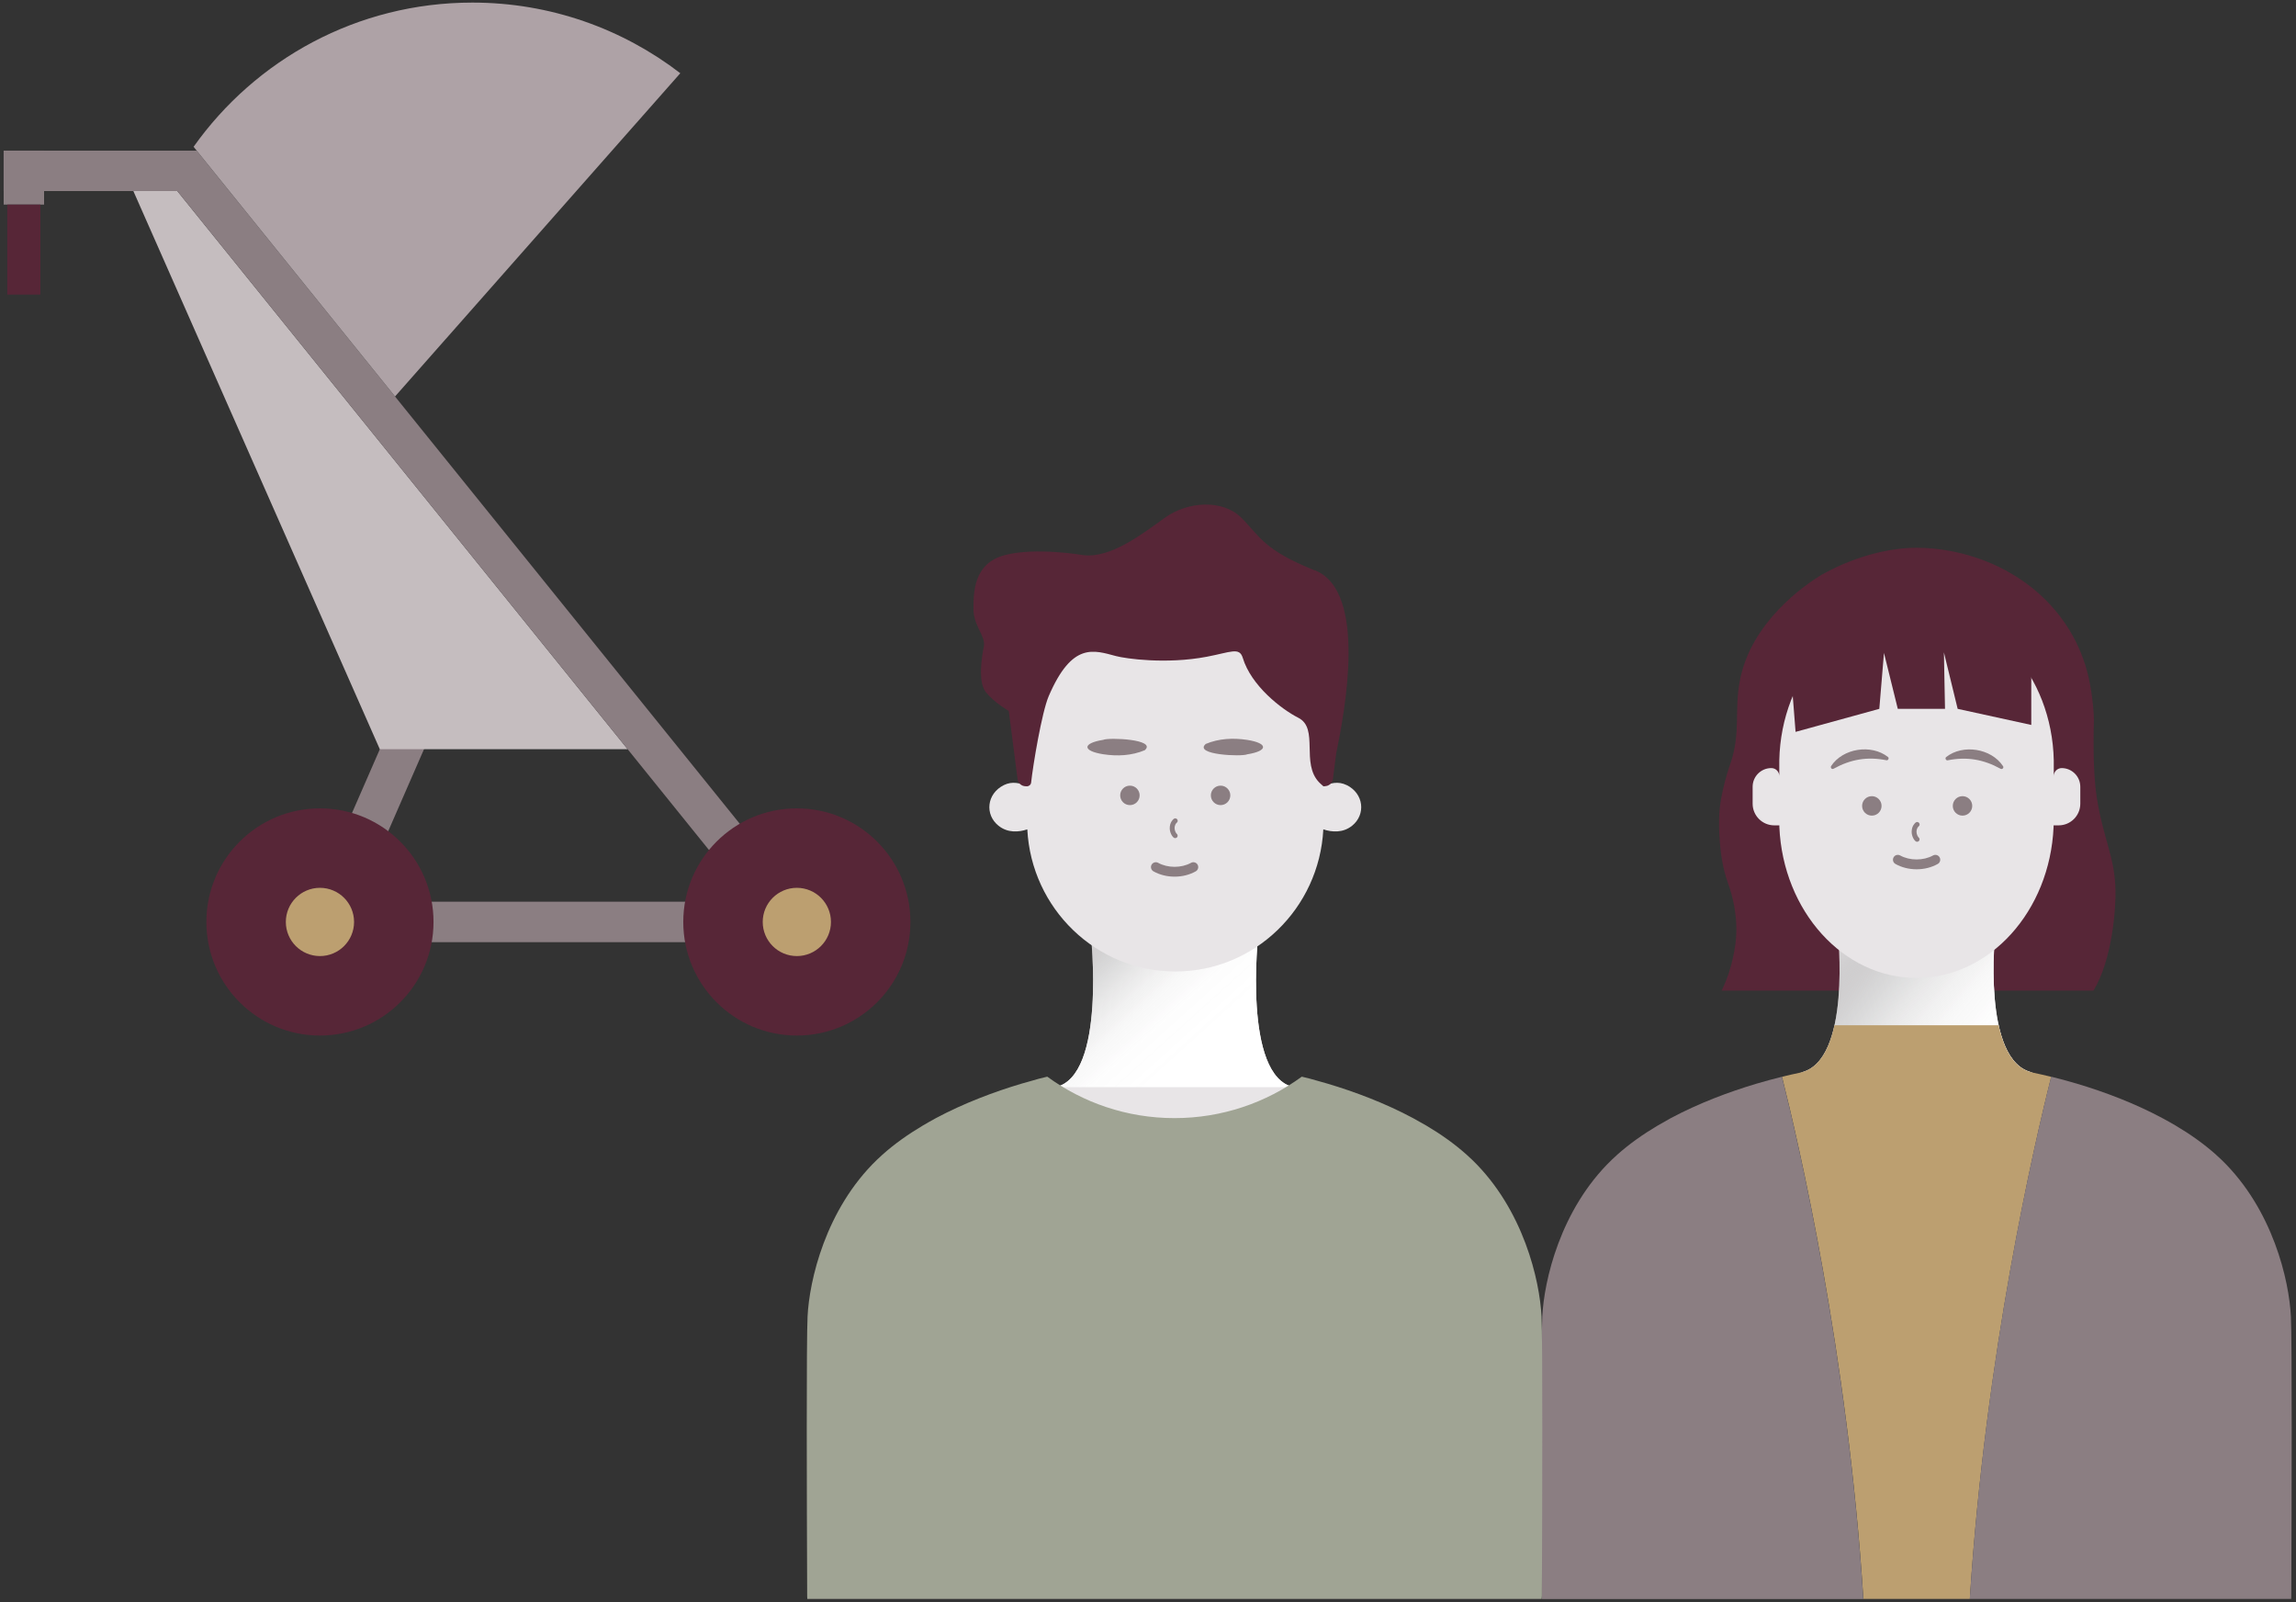
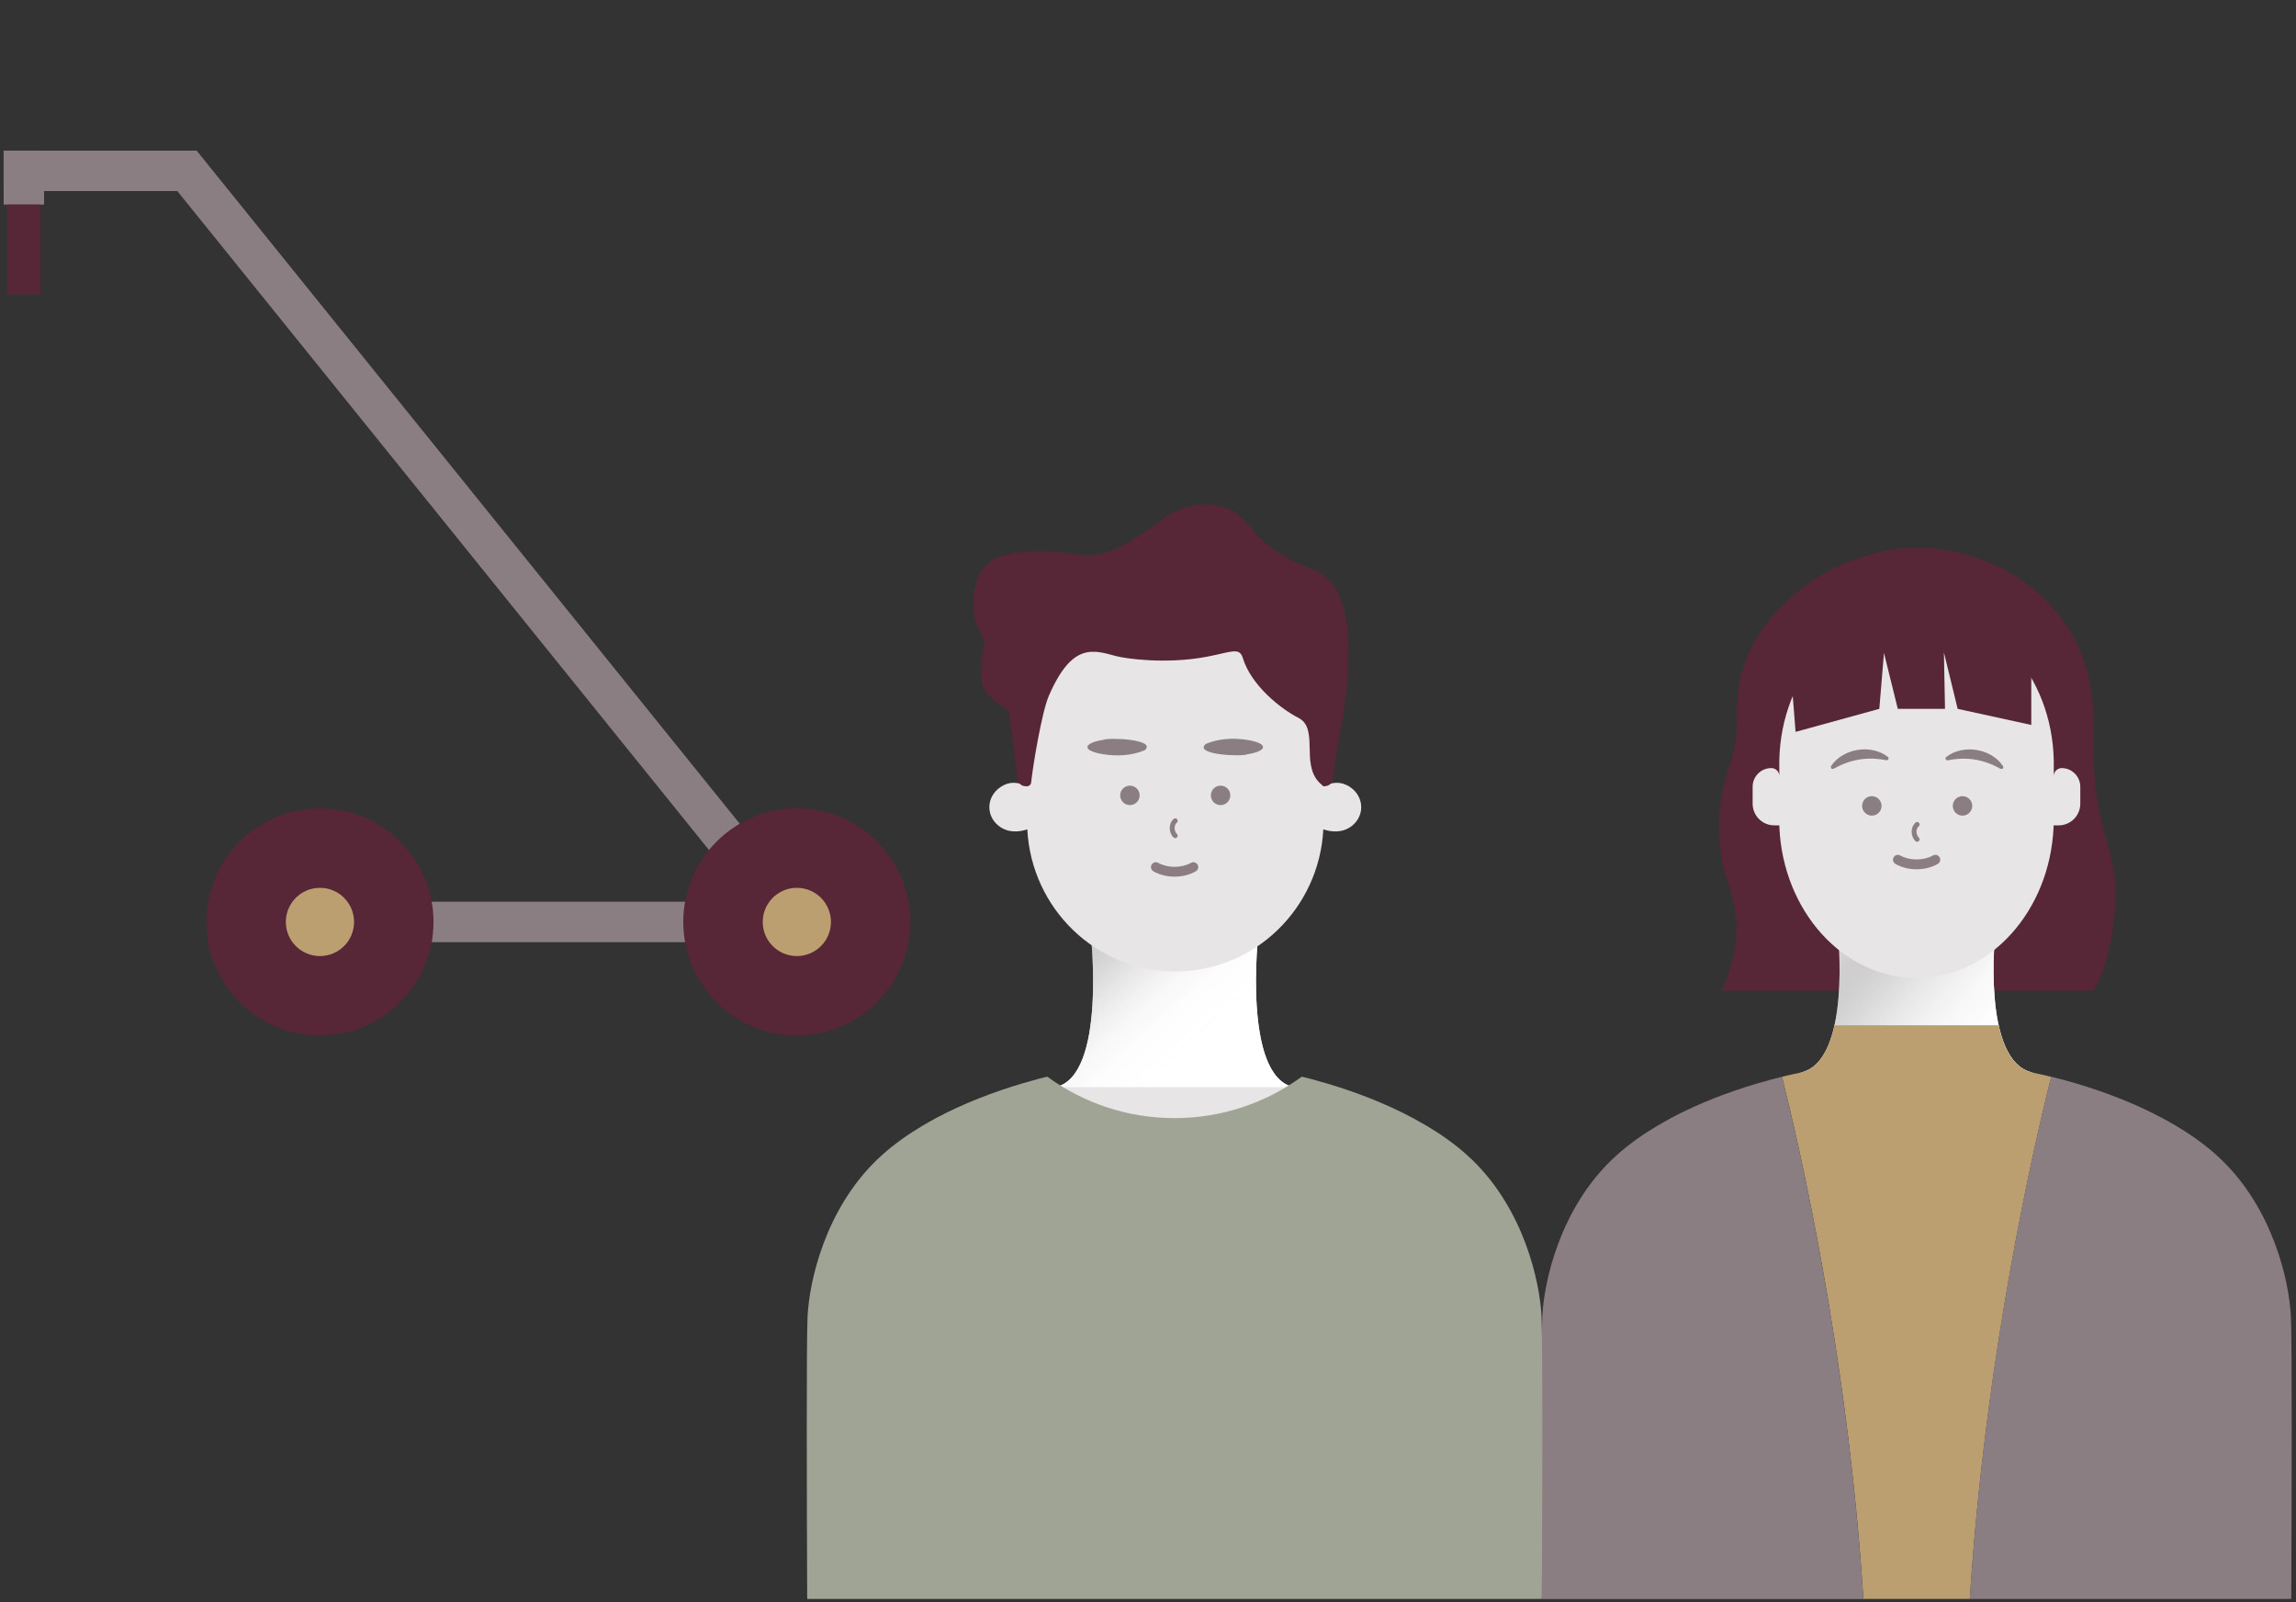
<svg xmlns="http://www.w3.org/2000/svg" width="354" height="247" viewBox="0 0 354 247" fill="none">
  <rect x="0" y="0" width="354" height="247" fill="#333333" stroke="none" />
-   <path d="M52.968 143.91L66.797 112.227L61.078 109.73L47.249 141.414L52.968 143.91Z" fill="#8B7E82" />
  <path d="M6.797 31.539L6.797 23.219H0.567L0.567 31.539H6.797Z" fill="#8B7E82" />
  <path d="M6.23 45.409L6.23 31.539H1.12L1.12 45.409H6.23Z" fill="#572637" />
-   <path d="M20.559 29.448L58.559 115.488H96.769L24.689 26.168H20.559V29.448Z" fill="#C5BDBF" />
  <path d="M30.319 23.219H0.559V29.449H27.339L112.699 135.229L117.549 131.309L30.319 23.219Z" fill="#8B7E82" />
  <path d="M45.82 145.238H112.41V138.998H45.82V145.238Z" fill="#8B7E82" />
  <path d="M49.33 159.629C59.001 159.629 66.84 151.79 66.84 142.119C66.84 132.449 59.001 124.609 49.33 124.609C39.66 124.609 31.82 132.449 31.82 142.119C31.82 151.79 39.66 159.629 49.33 159.629Z" fill="#572637" />
  <path d="M122.858 159.629C132.528 159.629 140.368 151.79 140.368 142.119C140.368 132.449 132.528 124.609 122.858 124.609C113.187 124.609 105.348 132.449 105.348 142.119C105.348 151.79 113.187 159.629 122.858 159.629Z" fill="#572637" />
-   <path d="M104.878 11.278C95.998 4.458 84.888 0.398 72.828 0.398C55.078 0.398 39.388 9.178 29.848 22.628L60.908 61.118L104.888 11.288L104.878 11.278Z" fill="#AEA2A6" />
  <path d="M49.33 147.379C52.235 147.379 54.59 145.024 54.59 142.119C54.59 139.214 52.235 136.859 49.33 136.859C46.425 136.859 44.07 139.214 44.07 142.119C44.07 145.024 46.425 147.379 49.33 147.379Z" fill="#BC9F70" />
  <path d="M122.858 147.379C125.763 147.379 128.118 145.024 128.118 142.119C128.118 139.214 125.763 136.859 122.858 136.859C119.953 136.859 117.598 139.214 117.598 142.119C117.598 145.024 119.953 147.379 122.858 147.379Z" fill="#BC9F70" />
  <path d="M322.413 106.501C320.843 95.501 312.463 87.451 301.443 85.081C301.193 85.031 300.953 84.971 300.703 84.931C299.023 84.621 297.293 84.441 295.523 84.441C287.533 84.441 280.583 88.771 280.583 88.771C278.273 90.211 269.943 95.871 268.243 104.971C267.373 109.601 268.423 112.881 266.813 117.661C266.813 117.661 265.173 122.151 265.063 125.871C265.033 126.831 264.903 131.851 266.373 135.991C266.513 136.391 266.893 137.411 267.213 138.851C267.673 140.911 267.703 142.491 267.713 142.891C267.743 144.941 267.433 146.481 267.223 147.481C266.943 148.821 266.433 150.651 265.453 152.701H322.773C325.713 147.901 326.223 139.901 326.173 137.311C326.073 132.021 324.283 129.351 323.283 122.911C322.563 118.331 322.843 111.481 322.843 110.961C322.843 109.711 322.603 107.711 322.423 106.511L322.413 106.501Z" fill="#572637" />
  <path d="M313.41 165.34C305.45 163.69 307.65 143.66 307.65 143.66H283.35C283.35 143.66 285.55 163.69 277.59 165.34H313.42H313.41Z" fill="#E8E5E7" />
  <path style="mix-blend-mode:multiply" d="M313.41 165.34C305.45 163.69 307.65 143.66 307.65 143.66H283.35C283.35 143.66 285.55 163.69 277.59 165.34H313.42H313.41Z" fill="url(#paint0_linear_3244_11988)" />
  <path d="M317.883 118.401C317.203 118.401 316.653 118.951 316.653 119.631V117.221C316.383 104.101 307.023 93.551 295.493 93.551C283.963 93.551 274.603 104.091 274.333 117.221V119.631C274.333 118.951 273.783 118.401 273.103 118.401C271.513 118.401 270.223 119.691 270.223 121.281V123.891C270.223 125.731 271.713 127.231 273.563 127.231H274.343V127.501C274.923 140.451 284.173 150.751 295.483 150.751C306.793 150.751 316.043 140.451 316.623 127.501V127.231H317.403C319.243 127.231 320.743 125.741 320.743 123.891V121.281C320.743 119.691 319.453 118.401 317.863 118.401H317.883Z" fill="#E8E5E7" />
  <path d="M275.684 98.1L276.844 112.82L289.754 109.27L290.474 100.65L292.604 109.27H299.884L299.714 100.56L301.834 109.27L313.184 111.75V99.39L310.184 93.54L300.904 89.66H292.604L275.684 98.1Z" fill="#572637" />
  <path d="M300.07 116.692C302.64 114.672 307.02 115.352 308.83 118.102C309 118.342 308.71 118.652 308.46 118.512C305.83 117.062 303.26 116.612 300.3 117.202C300.02 117.262 299.84 116.862 300.07 116.692Z" fill="#8B7E82" />
  <path d="M290.85 117.192C287.9 116.602 285.33 117.052 282.7 118.502C282.56 118.582 282.38 118.532 282.31 118.382C282.26 118.282 282.27 118.172 282.32 118.092C284.12 115.352 288.5 114.662 291.08 116.682C291.32 116.852 291.13 117.252 290.85 117.192Z" fill="#8B7E82" />
  <path d="M288.602 125.73C289.43 125.73 290.102 125.059 290.102 124.23C290.102 123.402 289.43 122.73 288.602 122.73C287.773 122.73 287.102 123.402 287.102 124.23C287.102 125.059 287.773 125.73 288.602 125.73Z" fill="#8B7E82" />
  <path d="M302.582 125.73C303.41 125.73 304.082 125.059 304.082 124.23C304.082 123.402 303.41 122.73 302.582 122.73C301.754 122.73 301.082 123.402 301.082 124.23C301.082 125.059 301.754 125.73 302.582 125.73Z" fill="#8B7E82" />
  <path d="M295.582 129.762C295.512 129.762 295.442 129.742 295.382 129.702C295.072 129.492 294.742 128.852 294.742 128.242C294.742 127.372 295.182 126.942 295.362 126.792C295.522 126.662 295.762 126.692 295.892 126.862C296.022 127.032 295.992 127.262 295.822 127.392C295.742 127.452 295.492 127.692 295.492 128.242C295.492 128.652 295.732 129.022 295.812 129.082C295.972 129.212 296.012 129.442 295.892 129.602C295.822 129.702 295.702 129.762 295.592 129.762H295.582Z" fill="#8B7E82" />
  <path d="M295.503 134.001C294.333 134.001 293.203 133.721 292.243 133.181C291.883 132.981 291.753 132.521 291.953 132.161C292.153 131.801 292.603 131.671 292.973 131.871C294.453 132.691 296.553 132.691 298.033 131.871C298.393 131.671 298.853 131.801 299.053 132.161C299.253 132.521 299.123 132.981 298.763 133.181C297.803 133.721 296.673 134.001 295.503 134.001Z" fill="#8B7E82" />
  <path d="M303.71 246.483C306.12 208.623 313.75 175.943 316.26 165.993C315.26 165.743 314.3 165.533 313.41 165.343C310.5 164.743 308.95 161.683 308.15 158.043H282.84C282.04 161.683 280.49 164.733 277.58 165.343C276.7 165.523 275.75 165.743 274.75 165.983C277.26 175.933 284.89 208.613 287.3 246.483H303.71Z" fill="#BC9F70" />
  <path d="M274.752 165.984C273.492 166.294 272.162 166.654 270.772 167.064C266.582 168.314 261.932 170.054 257.602 172.364C256.912 172.744 256.232 173.124 255.572 173.514C253.332 174.844 251.212 176.334 249.332 178.014C249.312 178.034 249.292 178.044 249.282 178.064C249.012 178.304 248.752 178.544 248.492 178.794C240.532 186.474 238.062 197.454 237.792 202.944C237.602 206.654 237.672 230.834 237.732 246.114C237.732 246.244 237.752 246.364 237.752 246.494H287.292C284.882 208.624 277.252 175.944 274.742 165.994L274.752 165.984Z" fill="#8B7E82" />
  <path d="M303.713 246.483H353.253C353.253 246.353 353.273 246.233 353.273 246.103C353.333 230.833 353.403 206.643 353.213 202.933C352.943 197.443 350.473 186.473 342.513 178.783C342.253 178.533 341.993 178.293 341.723 178.053C341.703 178.033 341.683 178.023 341.673 178.003C339.803 176.333 337.683 174.833 335.433 173.503C334.763 173.103 334.083 172.733 333.403 172.363C329.073 170.043 324.423 168.303 320.233 167.053C318.843 166.643 317.513 166.283 316.253 165.973C313.743 175.923 306.123 208.603 303.703 246.463L303.713 246.483Z" fill="#8B7E82" />
  <path d="M303.711 246.482C306.121 208.622 313.751 175.942 316.261 165.992C313.751 175.942 306.131 208.622 303.711 246.482Z" fill="#C5BDBF" />
  <path d="M303.711 246.482C306.121 208.622 313.751 175.942 316.261 165.992C313.751 175.942 306.131 208.622 303.711 246.482Z" fill="#8B7E82" />
  <path d="M162.69 167.59L148.09 180.17L181.1 207.42L209.45 176.08L199.49 167.59L180.24 162.52L162.69 167.59Z" fill="#E8E5E7" />
  <path d="M199.489 167.59C191.529 165.94 194.019 143.93 194.019 143.93H168.169C168.169 143.93 170.659 165.94 162.699 167.59H199.499H199.489Z" fill="#E8E5E7" />
  <path style="mix-blend-mode:multiply" d="M199.489 167.59C191.529 165.94 194.019 143.93 194.019 143.93H168.169C168.169 143.93 170.659 165.94 162.699 167.59H199.499H199.489Z" fill="url(#paint1_linear_3244_11988)" />
  <path d="M207.631 121.026C206.331 120.376 205.031 120.716 204.031 121.226C203.741 108.856 193.631 98.926 181.201 98.926C168.761 98.926 158.661 108.866 158.371 121.226C157.381 120.716 156.071 120.376 154.771 121.026C152.131 122.346 151.801 125.566 153.951 127.286C155.371 128.426 157.081 128.286 158.391 127.846C159.021 140.046 168.991 149.756 181.211 149.756C193.421 149.756 203.401 140.056 204.031 127.846C205.341 128.286 207.051 128.426 208.471 127.286C210.611 125.556 210.281 122.346 207.651 121.026H207.631Z" fill="#E8E5E7" />
  <path d="M202.761 112.948H158.391L161.691 97.848H199.471L202.761 112.948Z" fill="#E8E5E7" />
  <path d="M176.521 115.638C174.471 116.498 172.261 116.598 170.101 116.268C166.851 115.758 166.841 114.568 170.101 114.048C170.901 113.658 178.371 113.948 176.521 115.628V115.638Z" fill="#8B7E82" />
  <path d="M185.879 114.687C187.929 113.827 190.139 113.727 192.299 114.057C195.549 114.567 195.559 115.757 192.299 116.277C191.499 116.667 184.029 116.377 185.879 114.697V114.687Z" fill="#8B7E82" />
  <path d="M202.76 87.949C194.76 84.729 194.28 82.699 191.4 79.819C188.52 76.939 183.15 77.259 179.59 79.819C176.03 82.379 171.26 86.059 167.06 85.579C167.06 85.579 159.7 84.299 154.89 85.579C150.09 86.859 150.09 91.339 150.09 93.909C150.09 96.479 152.01 98.069 151.69 99.669C151.37 101.269 150.73 105.109 152.01 106.709C153.29 108.309 155.53 109.589 155.53 109.589L156.89 120.099C156.97 120.729 157.51 121.209 158.15 121.199H158.36C158.68 121.199 158.94 120.959 158.98 120.639C159.26 118.009 160.62 109.799 161.7 107.289C165.32 98.899 168.66 100.239 172.08 101.139C173.56 101.529 179.79 102.429 186.06 101.239C189.76 100.539 191.09 99.709 191.61 101.409C192.9 105.679 197.51 109.289 200.18 110.649C203.41 112.289 200.51 117.689 203.42 120.639C203.67 120.889 203.9 121.079 204.04 121.189H204.25C204.89 121.189 205.43 120.719 205.51 120.089L206.02 116.099C207.38 109.539 210.82 91.169 202.76 87.919V87.949Z" fill="#572637" />
  <path d="M174.211 124.109C175.039 124.109 175.711 123.438 175.711 122.609C175.711 121.781 175.039 121.109 174.211 121.109C173.383 121.109 172.711 121.781 172.711 122.609C172.711 123.438 173.383 124.109 174.211 124.109Z" fill="#8B7E82" />
  <path d="M188.191 124.109C189.02 124.109 189.691 123.438 189.691 122.609C189.691 121.781 189.02 121.109 188.191 121.109C187.363 121.109 186.691 121.781 186.691 122.609C186.691 123.438 187.363 124.109 188.191 124.109Z" fill="#8B7E82" />
  <path d="M181.192 129.199C181.122 129.199 181.052 129.179 180.992 129.139C180.682 128.929 180.352 128.289 180.352 127.679C180.352 126.809 180.792 126.379 180.972 126.229C181.132 126.099 181.372 126.129 181.502 126.299C181.632 126.459 181.602 126.699 181.432 126.829C181.352 126.889 181.102 127.129 181.102 127.679C181.102 128.089 181.342 128.459 181.422 128.519C181.582 128.649 181.622 128.879 181.502 129.039C181.432 129.139 181.312 129.199 181.202 129.199H181.192Z" fill="#8B7E82" />
  <path d="M181.101 135.138C179.931 135.138 178.801 134.858 177.841 134.318C177.481 134.118 177.351 133.658 177.551 133.298C177.751 132.938 178.211 132.808 178.571 133.008C180.051 133.828 182.151 133.828 183.631 133.008C183.991 132.808 184.451 132.938 184.651 133.298C184.851 133.658 184.721 134.118 184.361 134.318C183.401 134.858 182.271 135.138 181.101 135.138Z" fill="#8B7E82" />
  <path d="M237.731 246.099C237.791 230.829 237.861 206.639 237.671 202.929C237.401 197.439 234.931 186.469 226.971 178.779C226.711 178.529 226.451 178.289 226.181 178.049C226.161 178.029 226.141 178.019 226.131 177.999C224.261 176.329 222.141 174.829 219.891 173.499C219.221 173.109 218.541 172.729 217.861 172.359C213.531 170.039 208.881 168.299 204.691 167.049C204.211 166.909 203.751 166.779 203.281 166.649C202.441 166.399 201.591 166.169 200.711 165.969C195.231 169.969 188.431 172.359 181.081 172.359C173.731 172.359 166.961 169.969 161.471 165.969C160.591 166.169 159.731 166.399 158.881 166.659C158.421 166.789 157.971 166.909 157.491 167.049C153.301 168.299 148.651 170.039 144.321 172.349C143.631 172.729 142.951 173.109 142.291 173.499C140.051 174.829 137.931 176.319 136.051 177.999C136.031 178.019 136.011 178.029 136.001 178.049C135.731 178.289 135.471 178.529 135.211 178.779C127.251 186.459 124.781 197.439 124.511 202.929C124.321 206.639 124.391 230.819 124.451 246.099C124.451 246.229 124.471 246.349 124.471 246.479H237.701C237.701 246.349 237.721 246.229 237.721 246.099H237.731Z" fill="#A0A494" />
  <defs>
    <linearGradient id="paint0_linear_3244_11988" x1="308.15" y1="167.41" x2="283.57" y2="146.99" gradientUnits="userSpaceOnUse">
      <stop stop-color="white" />
      <stop offset="0.24" stop-color="#FDFDFD" stop-opacity="0.99" />
      <stop offset="0.38" stop-color="#F9F9F9" stop-opacity="0.96" />
      <stop offset="0.49" stop-color="#F2F2F2" stop-opacity="0.91" />
      <stop offset="0.6" stop-color="#E8E8E8" stop-opacity="0.84" />
      <stop offset="0.69" stop-color="#DBDCDC" stop-opacity="0.75" />
      <stop offset="0.78" stop-color="#CBCCCC" stop-opacity="0.63" />
      <stop offset="0.86" stop-color="#B9B9B9" stop-opacity="0.5" />
      <stop offset="0.94" stop-color="#A3A4A4" stop-opacity="0.34" />
      <stop offset="1" stop-color="#909191" stop-opacity="0.2" />
    </linearGradient>
    <linearGradient id="paint1_linear_3244_11988" x1="183.559" y1="161.53" x2="167.169" y2="143.38" gradientUnits="userSpaceOnUse">
      <stop stop-color="white" />
      <stop offset="0.24" stop-color="#FDFDFD" stop-opacity="0.99" />
      <stop offset="0.38" stop-color="#F9F9F9" stop-opacity="0.96" />
      <stop offset="0.49" stop-color="#F2F2F2" stop-opacity="0.91" />
      <stop offset="0.6" stop-color="#E8E8E8" stop-opacity="0.84" />
      <stop offset="0.69" stop-color="#DBDCDC" stop-opacity="0.75" />
      <stop offset="0.78" stop-color="#CBCCCC" stop-opacity="0.63" />
      <stop offset="0.86" stop-color="#B9B9B9" stop-opacity="0.5" />
      <stop offset="0.94" stop-color="#A3A4A4" stop-opacity="0.34" />
      <stop offset="1" stop-color="#909191" stop-opacity="0.2" />
    </linearGradient>
  </defs>
</svg>